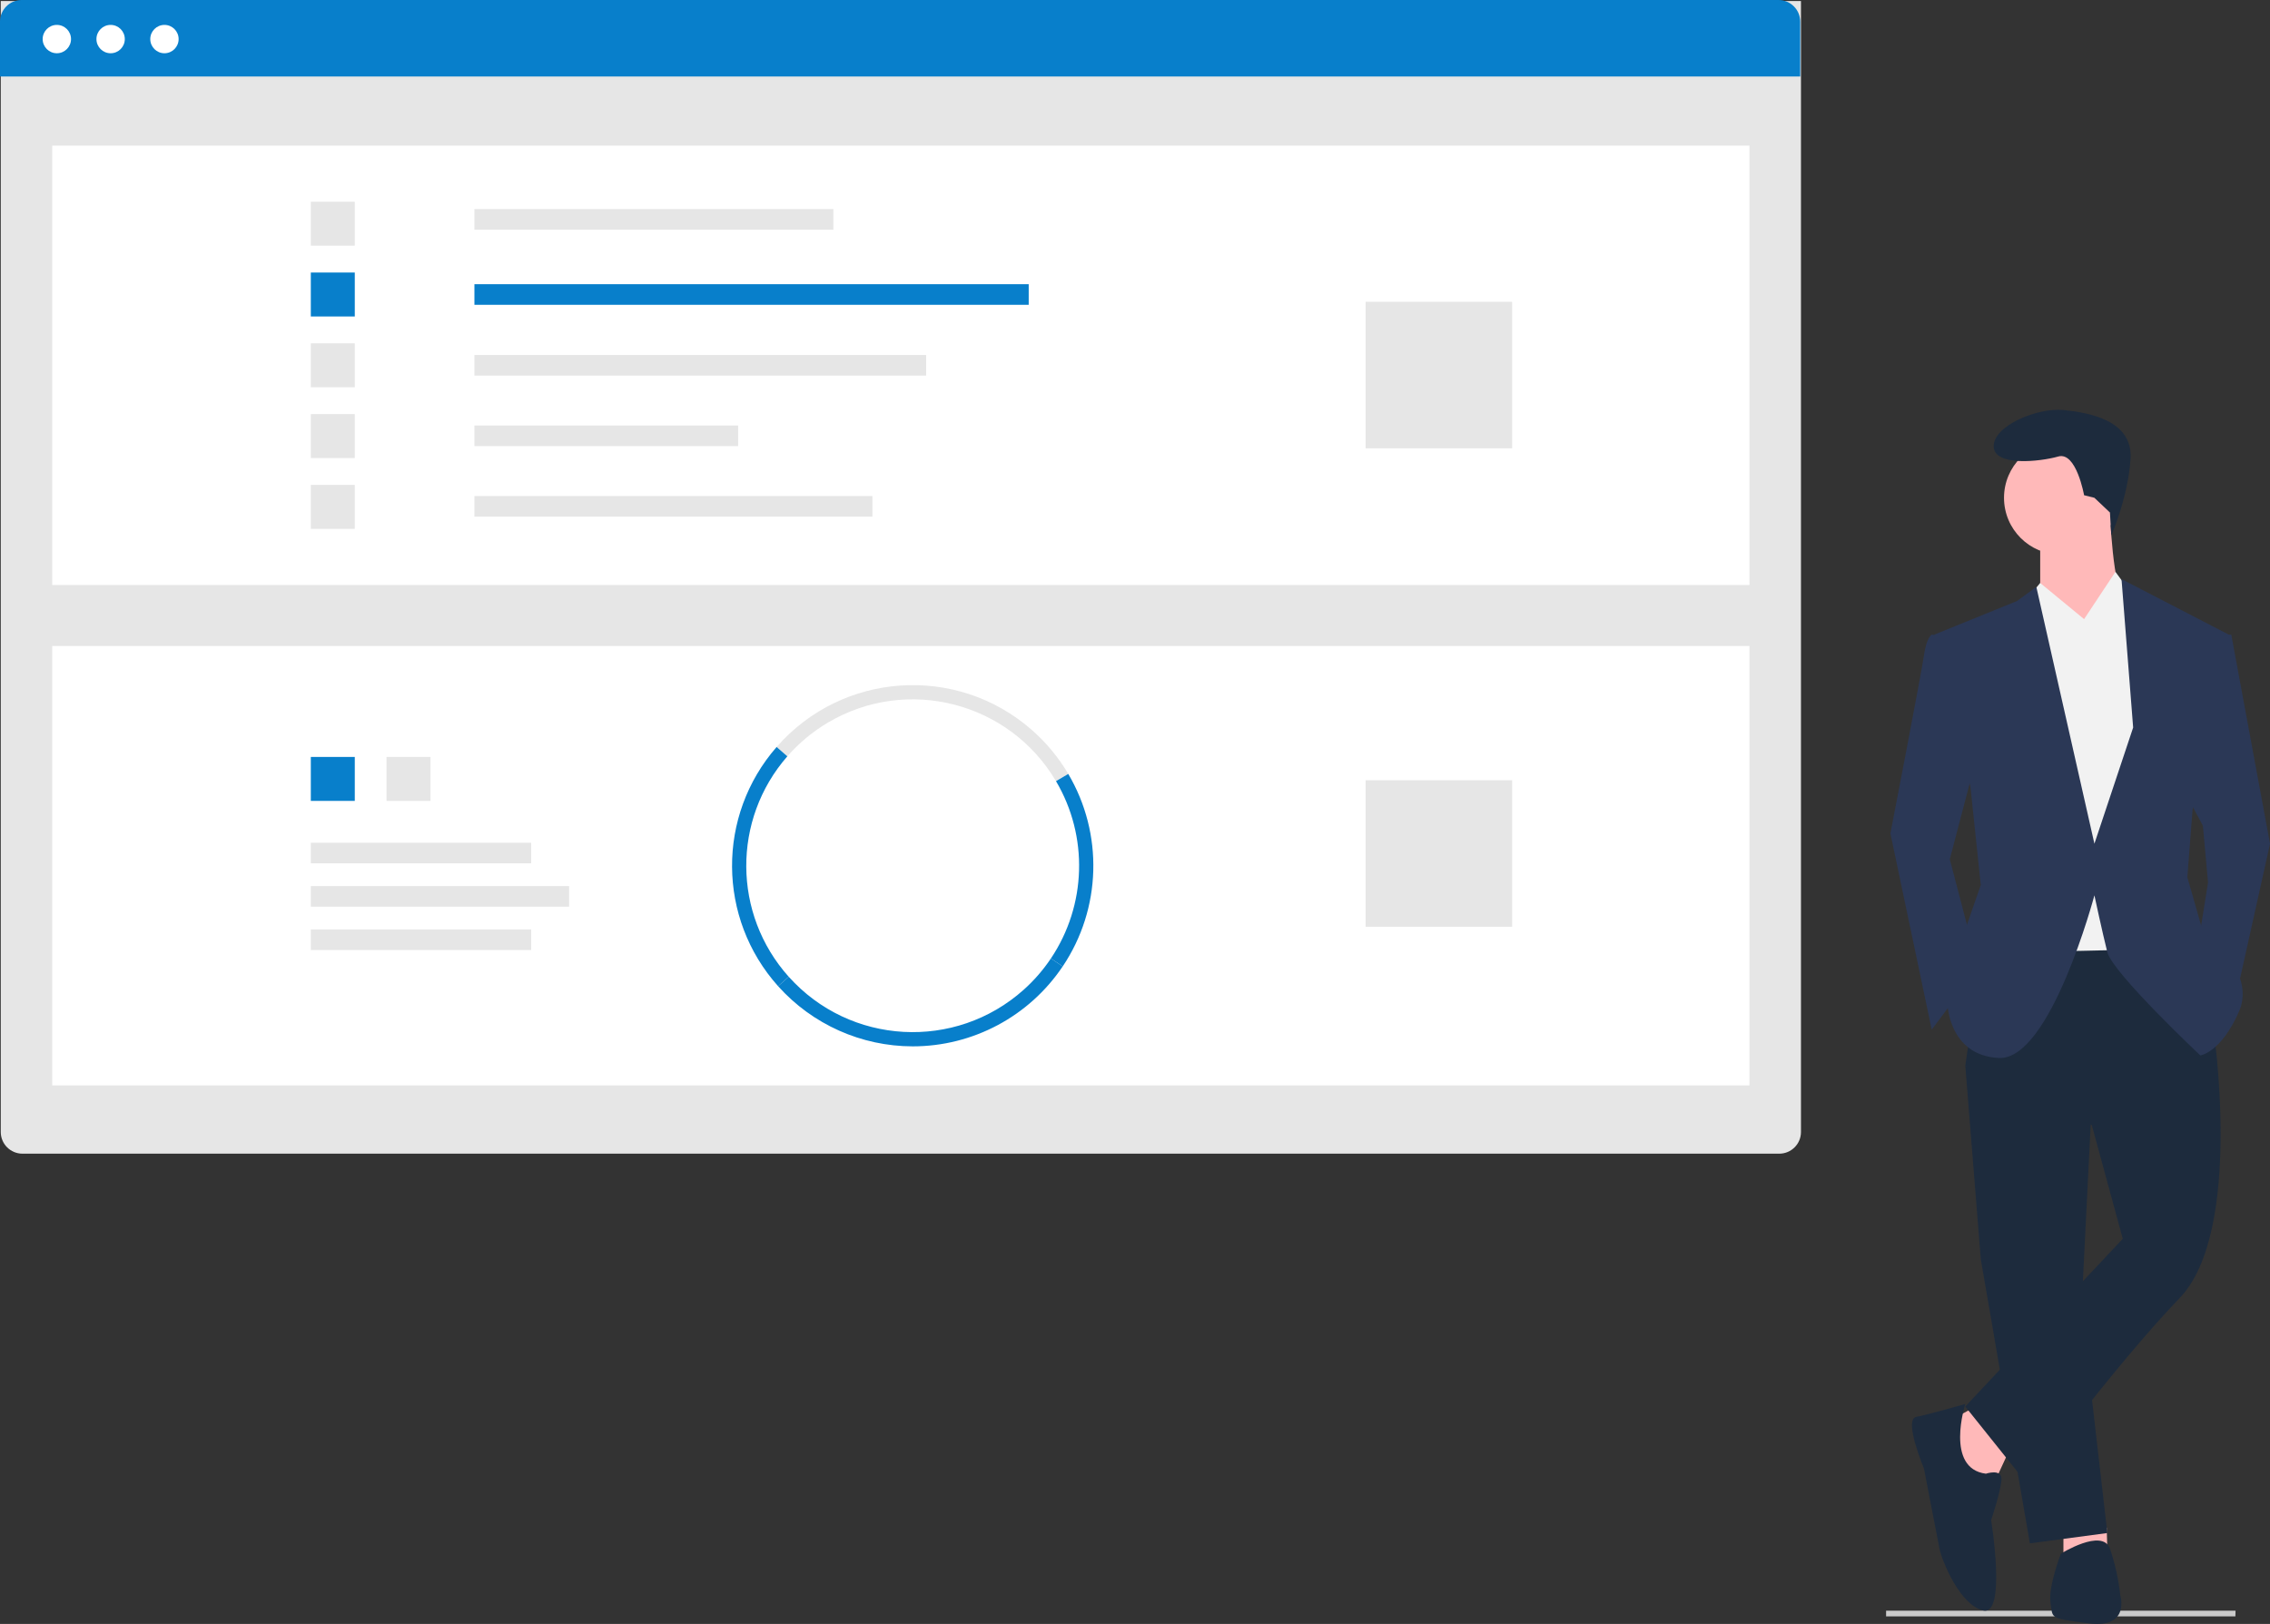
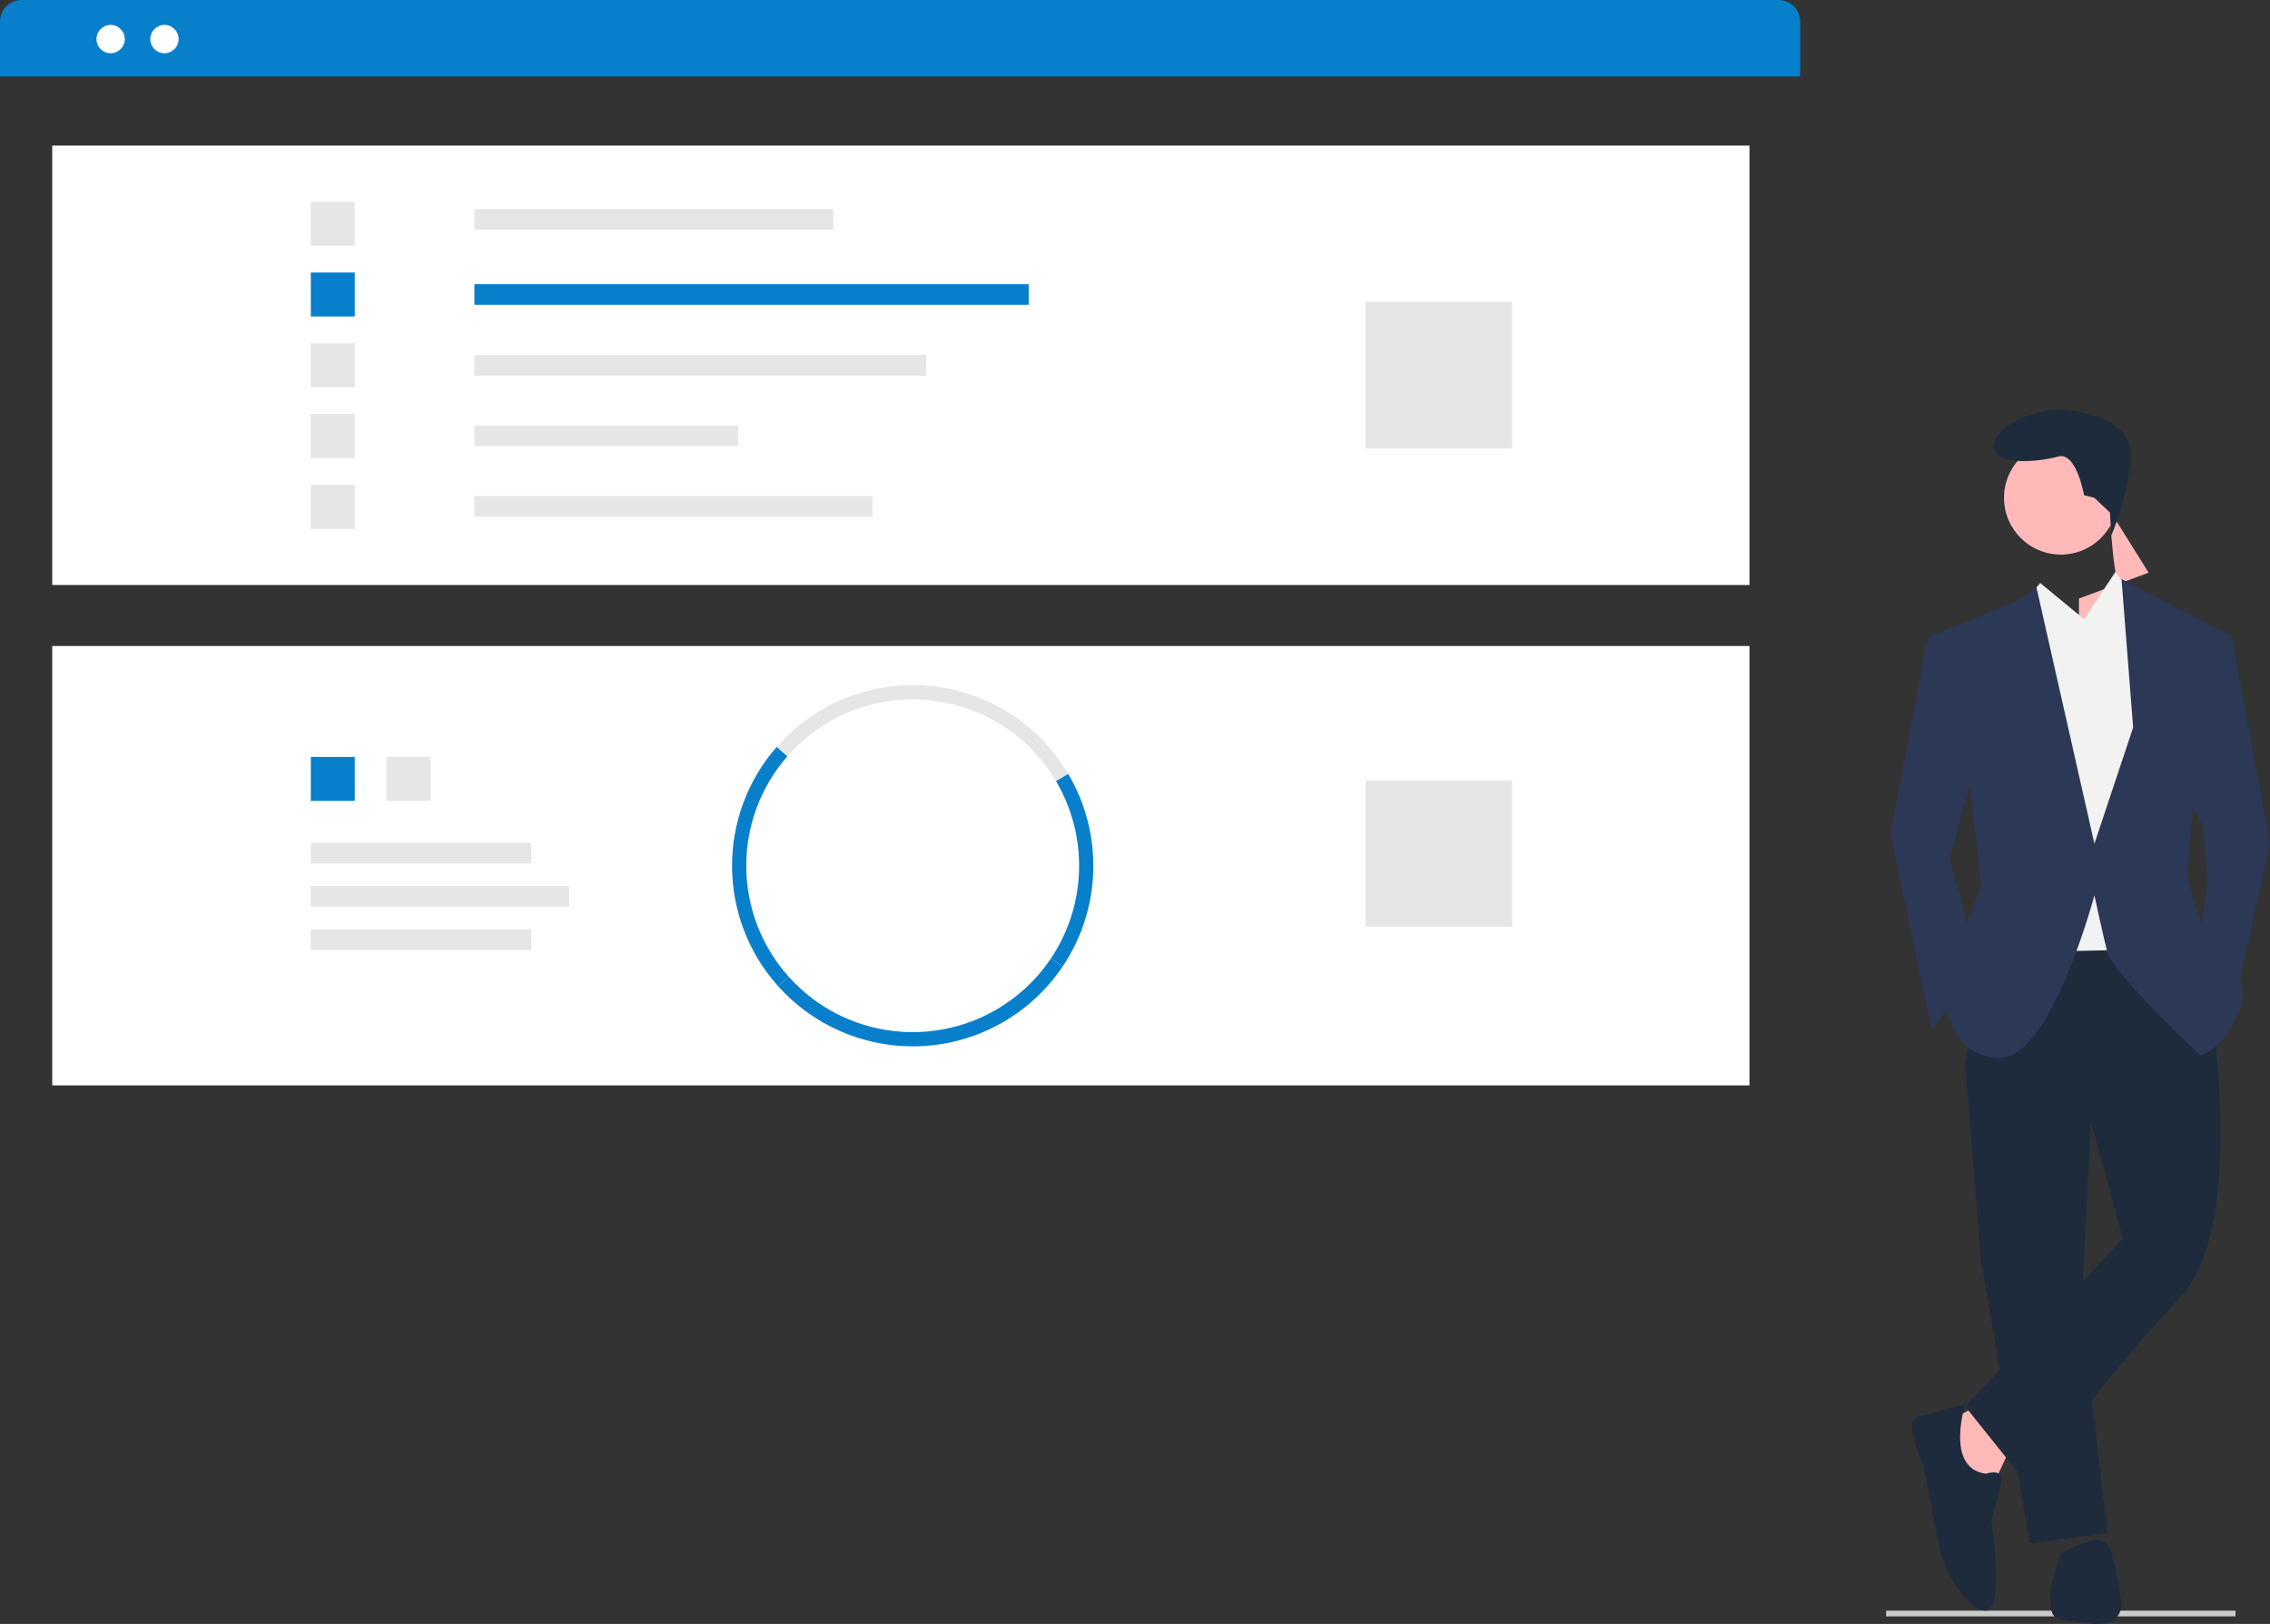
<svg xmlns="http://www.w3.org/2000/svg" id="Layer_1" version="1.1" viewBox="0 0 837.47 599.27">
  <rect x="0" y="0" width="837.47" height="599.27" fill="#333333" stroke="none" />
  <defs>
    <style>
      .st0 {
        fill: #087fcb;
      }

      .st1 {
        fill: #fff;
      }

      .st2 {
        fill: #ffb9b9;
      }

      .st3 {
        fill: #f2f2f2;
      }

      .st4 {
        fill: #1d2b3d;
      }

      .st5 {
        fill: #cbcbcb;
      }

      .st6 {
        fill: #2b3856;
      }

      .st7 {
        fill: #e6e6e6;
      }
    </style>
  </defs>
  <path id="Path_4955-763" class="st5" d="M824.71,596.47h-128.88v-2.08h128.93l-.06,2.08Z" />
  <path id="Path_4981-764" class="st2" d="M741.25,535.24l-5.72,12.39-10.48-.95-6.67-21.91,10.48-5.72,12.39,16.2Z" />
-   <path id="Path_4982-765" class="st2" d="M777.23,563.77l.23,8.63-16.2.95v-10.48l15.97.9Z" />
  <path id="Path_4983-766" class="st4" d="M771.74,406.63l-3.81,76.21,9.53,82.88-28.58,3.81-18.1-104.8-5.72-71.45,46.68,13.34Z" />
  <path id="Path_4984-767" class="st4" d="M816.51,379s11.43,75.26-12.39,100.03-56.21,68.6-56.21,68.6l-22.86-28.58,58.11-61.92-11.43-41.92-46.68-21.91,7.62-52.4,68.59-.95,15.24,39.06Z" />
  <circle id="Ellipse_851" class="st2" cx="760.3" cy="183.7" r="20.96" />
-   <path id="Path_4985-768" class="st2" d="M778.41,188.47s.95,29.53,5.72,33.34-17.15,20.01-17.15,20.01l-14.29-22.86v-20.96l25.72-9.53Z" />
+   <path id="Path_4985-768" class="st2" d="M778.41,188.47s.95,29.53,5.72,33.34-17.15,20.01-17.15,20.01v-20.96l25.72-9.53Z" />
  <path id="Path_4986-769" class="st3" d="M768.88,228.48l11.57-17.46,6.53,8.89,9.53,26.67-7.62,103.84-44.78.95-5.72-119.09,14.29-17.15,16.2,13.34Z" />
  <path id="Path_4987-770" class="st6" d="M720.29,235.15l-7.62-.95s-1.91.95-2.86,7.62-12.38,65.74-12.38,65.74l15.24,72.4,17.15-22.86-10.48-40.01,10.48-40.01-9.53-41.92Z" />
  <path id="Path_4988-771" class="st6" d="M817.47,234.2h5.72l14.29,77.17-13.34,60.02-13.34-21.91,3.81-23.82-1.9-20.96-6.67-12.39,11.43-58.11Z" />
  <path id="Path_4989-772" class="st4" d="M732.68,543.82s5.72-1.91,5.72,1.91-3.81,15.24-3.81,15.24c0,0,5.72,35.25-2.86,33.34s-15.24-18.1-16.2-22.86-5.72-29.53-5.72-29.53c0,0-7.62-18.1-2.86-19.05s18.1-4.76,18.1-4.76c0,0-7.62,23.82,7.63,25.72Z" />
  <path id="Path_4990-773" class="st4" d="M760.31,573.35s15.24-9.53,18.1-1.91c1.9,5.56,3.17,11.31,3.81,17.15,0,0,3.81,12.39-11.43,10.48s-13.34-1.91-14.29-7.62,3.81-18.1,3.81-18.1Z" />
  <path id="Path_4991-774" class="st4" d="M772.69,183.7l-3.81-.95s-2.86-16.2-9.53-14.29-23.82,3.81-23.82-3.81,16.2-14.29,25.72-13.34,25.72,3.81,24.77,18.1-7.1,28.19-7.1,28.19l-.5-8.47-5.74-5.43Z" />
  <path id="Path_4994-775" class="st6" d="M713.62,234.19l30.49-12.39,7.15-5.24,21.43,94.79,14.29-42.87-4.29-54.78,39.54,20.48-13.34,64.78-1.91,24.77,5.72,20.01s20.01,14.29,13.34,29.53-14.29,16.2-14.29,16.2c0,0-32.39-30.49-34.3-38.11s-4.76-20.96-4.76-20.96c0,0-16.2,60.97-35.25,60.02s-19.05-20.96-19.05-20.96l4.76-20.96,7.62-21.91-3.81-36.2-13.33-56.22Z" />
-   <path id="Rectangle_967-776" class="st7" d="M.28.38h664.15v417.35c0,4.42-3.58,8-8,8H8.28c-4.42,0-8-3.58-8-8V.38H.28Z" />
  <rect id="Rectangle_968" class="st1" x="19.27" y="53.73" width="626.16" height="162.15" />
  <rect id="Rectangle_969" class="st7" x="175.03" y="77.15" width="132.42" height="7.6" />
  <rect id="Rectangle_970" class="st0" x="175.03" y="104.88" width="204.49" height="7.6" />
  <rect id="Rectangle_971" class="st7" x="175.03" y="131" width="166.65" height="7.6" />
  <rect id="Rectangle_972" class="st7" x="175.03" y="157.02" width="97.29" height="7.6" />
  <rect id="Rectangle_973" class="st7" x="175.03" y="183.05" width="146.83" height="7.6" />
  <rect id="Rectangle_974" class="st7" x="114.67" y="74.45" width="16.22" height="16.22" />
  <rect id="Rectangle_975" class="st0" x="114.67" y="100.57" width="16.22" height="16.22" />
  <rect id="Rectangle_976" class="st7" x="114.67" y="126.69" width="16.22" height="16.22" />
  <rect id="Rectangle_977" class="st7" x="114.67" y="152.81" width="16.22" height="16.22" />
  <rect id="Rectangle_978" class="st7" x="114.67" y="178.94" width="16.22" height="16.22" />
  <rect id="Rectangle_979" class="st7" x="503.82" y="111.38" width="54.05" height="54.05" />
  <rect id="Rectangle_980" class="st1" x="19.27" y="238.39" width="626.16" height="162.15" />
  <rect id="Rectangle_981" class="st7" x="142.6" y="279.33" width="16.22" height="16.22" />
  <rect id="Rectangle_982" class="st0" x="114.67" y="279.33" width="16.22" height="16.22" />
  <path id="Path_4995-777" class="st7" d="M389.59,288.26c-17.25-29.2-54.9-38.89-84.09-21.64-5.64,3.33-10.71,7.55-15.02,12.48l-3.95-3.45c24.2-27.73,66.3-30.59,94.02-6.39,5.36,4.68,9.94,10.19,13.56,16.32l-4.52,2.67Z" />
  <path id="Path_4996-778" class="st0" d="M392.06,356.62l-4.35-2.93c13.16-19.63,13.9-45.08,1.88-65.43l4.52-2.67c13.04,22.1,12.25,49.72-2.04,71.03Z" />
  <path id="Path_4997-779" class="st0" d="M287.07,363.93c-22.45-25.07-22.68-62.94-.55-88.28l3.95,3.45c-20.39,23.35-20.18,58.23.5,81.33l-3.9,3.5Z" />
  <path id="Path_4998-780" class="st0" d="M336.72,386.13c-18.95-.02-37-8.09-49.65-22.2l3.91-3.5c22.62,25.27,61.43,27.41,86.7,4.8,3.81-3.41,7.18-7.29,10.03-11.54l4.35,2.93c-12.37,18.45-33.13,29.52-55.34,29.51h0Z" />
  <rect id="Rectangle_983" class="st7" x="503.82" y="287.94" width="54.05" height="54.05" />
  <path id="Rectangle_985-781" class="st0" d="M8,0h648.15c4.42,0,8,3.58,8,8v20.22H0V8C0,3.58,3.58,0,8,0Z" />
-   <circle id="Ellipse_852" class="st1" cx="20.97" cy="14.42" r="5.23" />
  <circle id="Ellipse_853" class="st1" cx="40.81" cy="14.42" r="5.23" />
  <circle id="Ellipse_854" class="st1" cx="60.67" cy="14.42" r="5.23" />
  <rect id="Rectangle_986" class="st7" x="114.67" y="310.99" width="81.29" height="7.6" />
  <rect id="Rectangle_987" class="st7" x="114.67" y="326.99" width="95.29" height="7.6" />
  <rect id="Rectangle_988" class="st7" x="114.67" y="342.99" width="81.29" height="7.6" />
</svg>